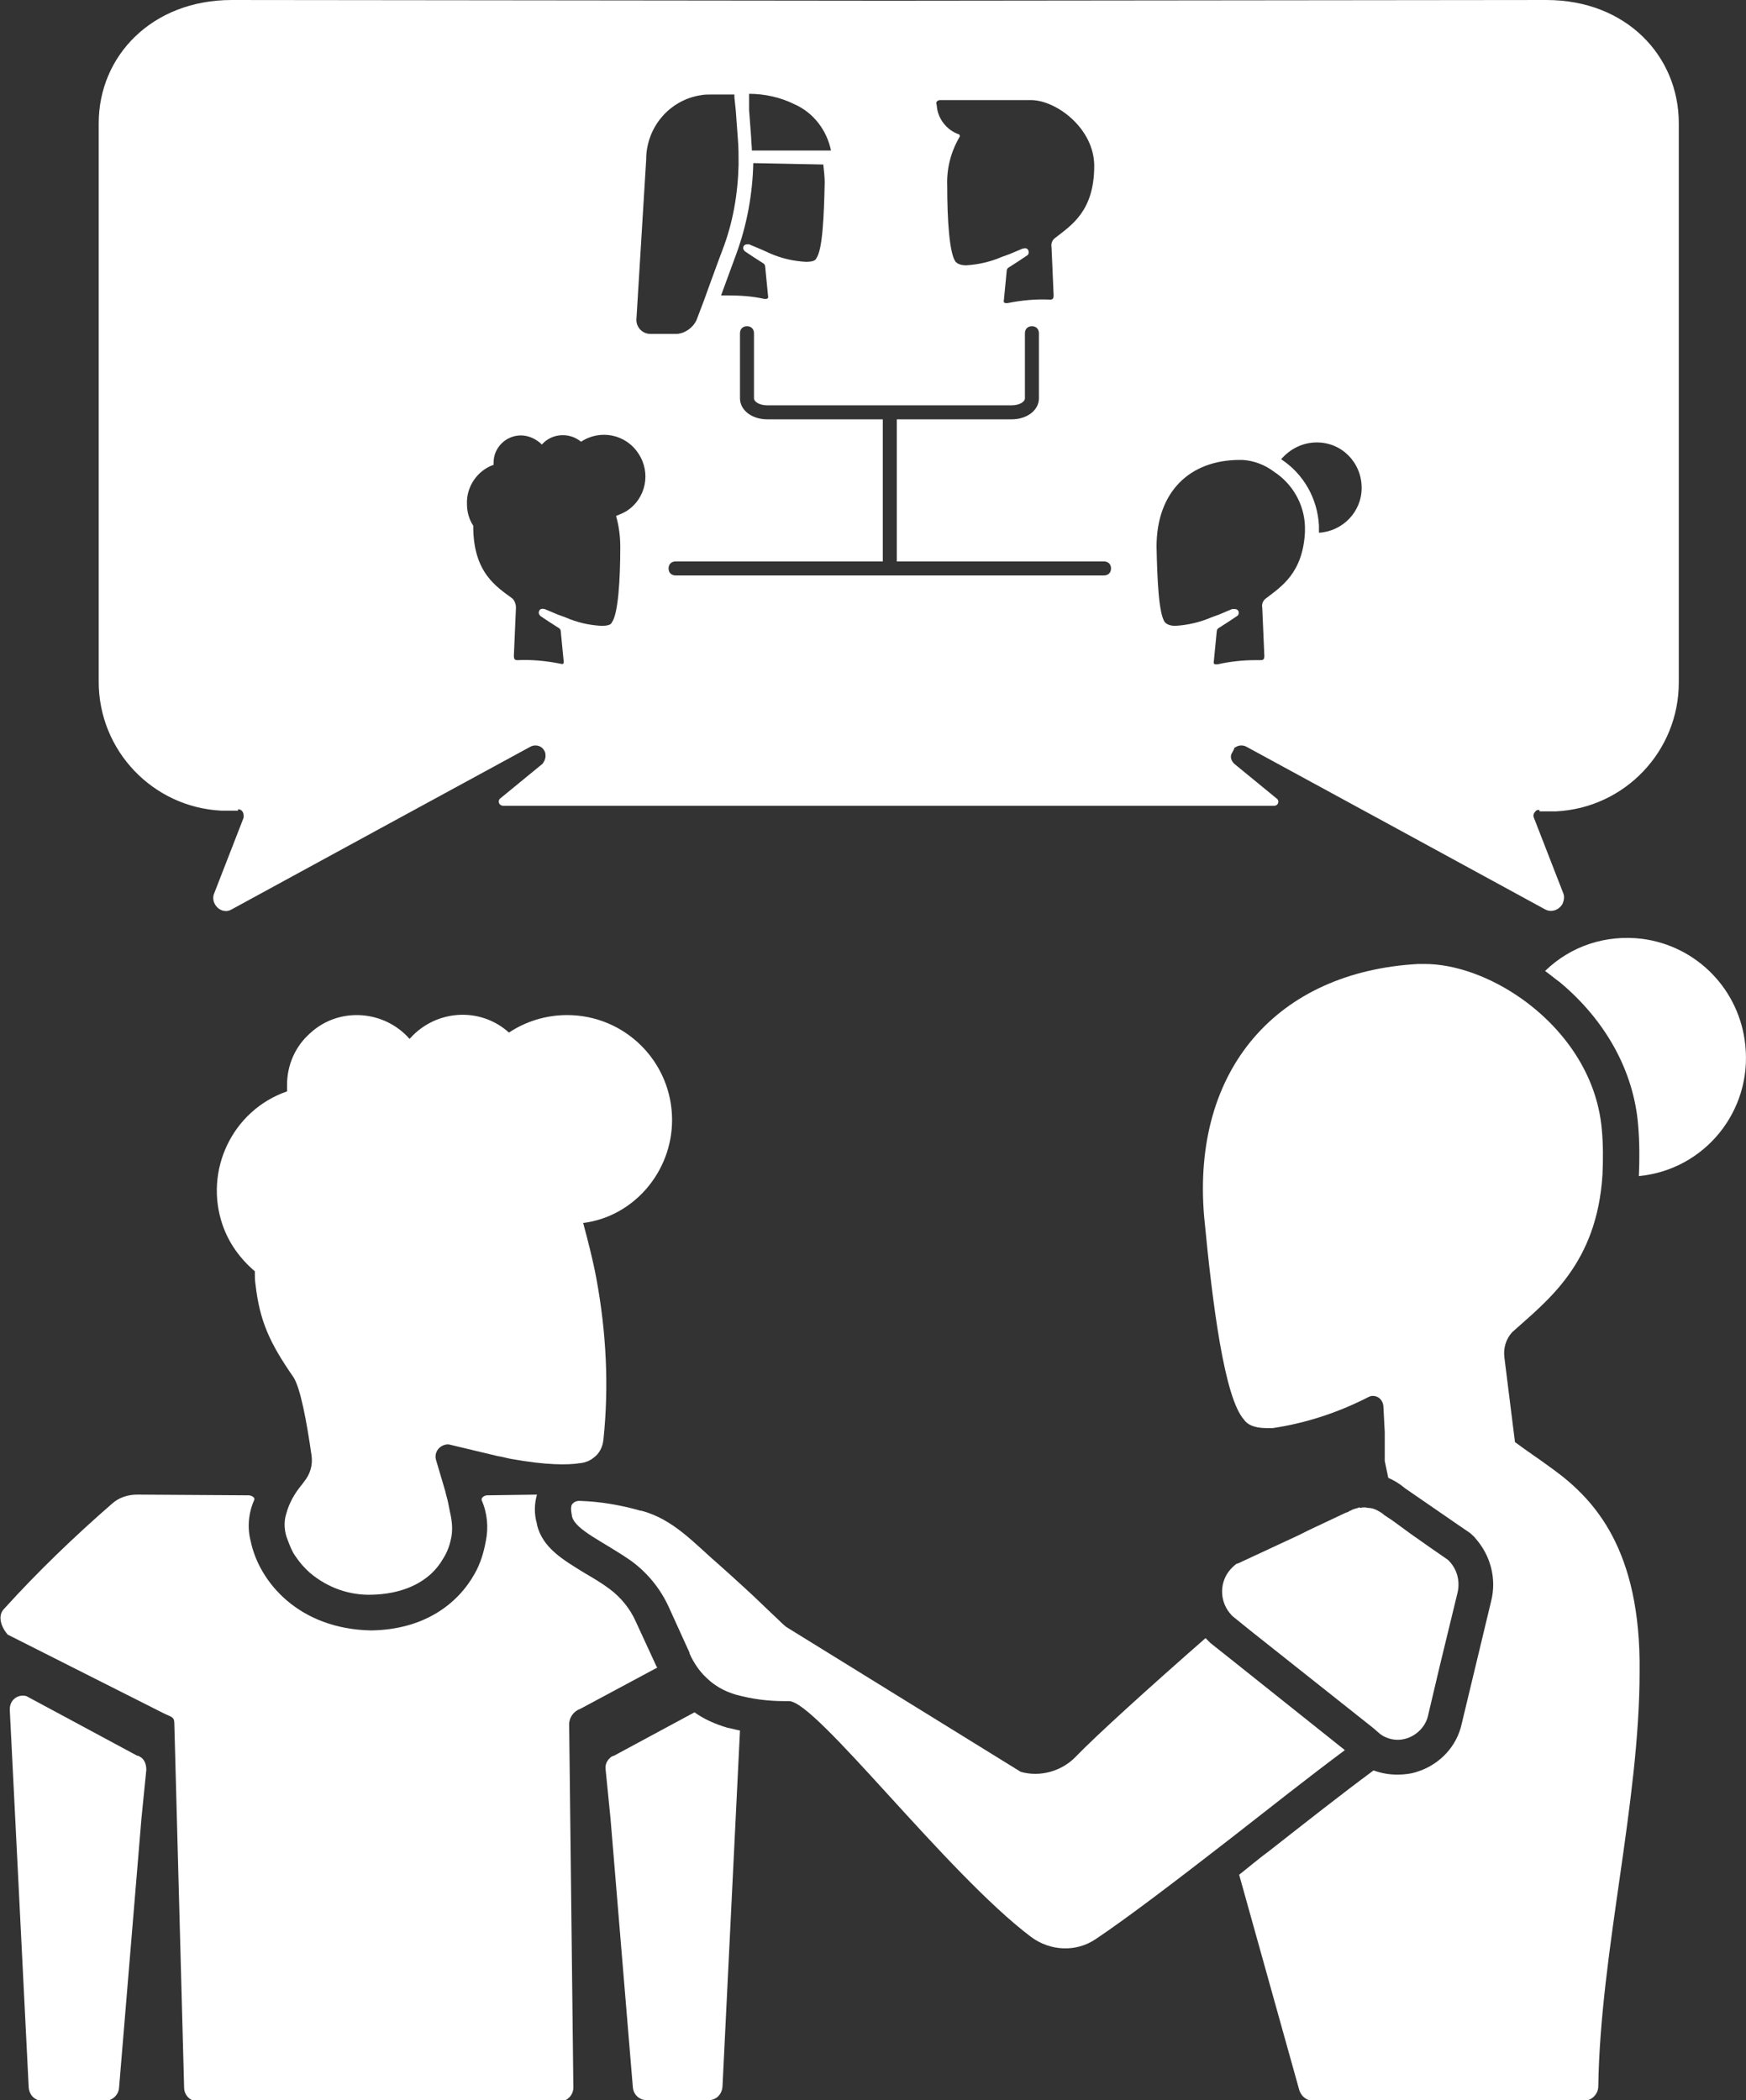
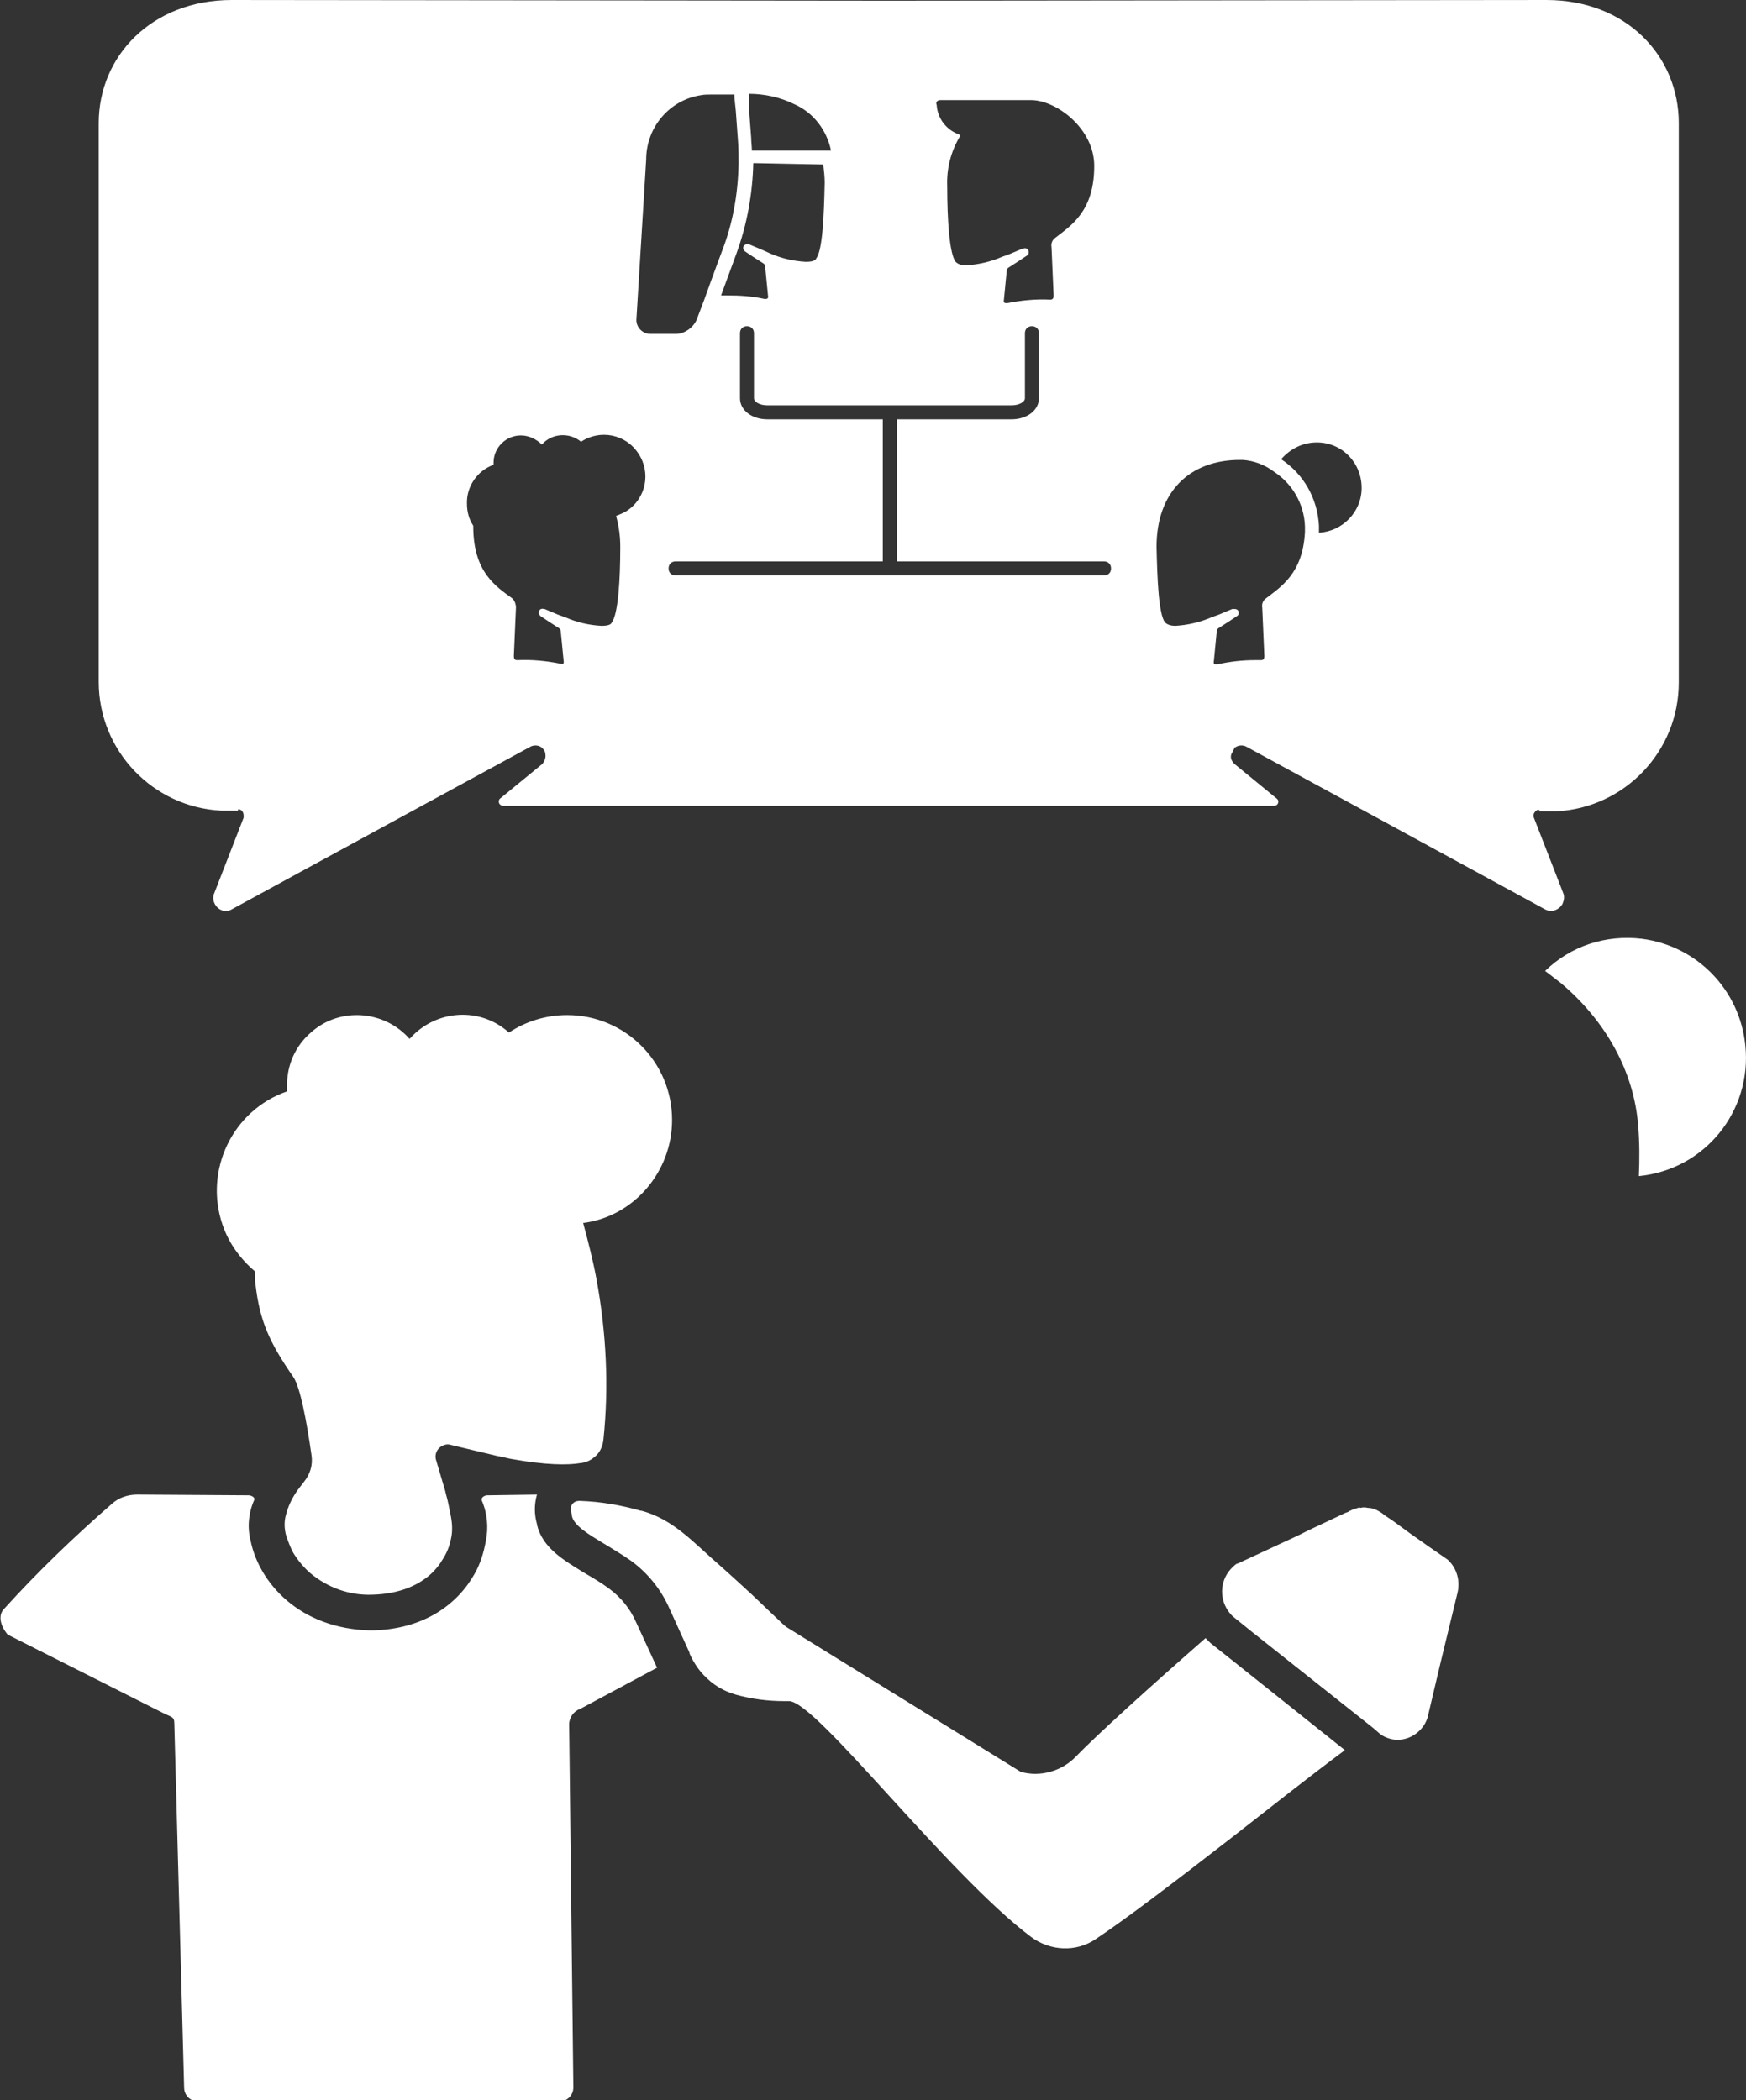
<svg xmlns="http://www.w3.org/2000/svg" enable-background="new 0 0 249.4 300" viewBox="0 0 249.4 300">
  <rect x="0" y="0" width="249.4" height="300" fill="#333333" stroke="none" />
  <g fill="#fff">
    <path d="m 234.5 134.1 c -5.1 -.6 -10.1 1 -13.8 4.6 .7 .5 1.4 1.1 2.1 1.6 6.6 5.5 10.6 12.8 11.2 20.5 .2 2.4 .2 4.8 .1 7.2 9.4 -.9 16.2 -9.3 15.2 -18.7 -.8 -7.9 -6.9 -14.2 -14.8 -15.2 z" />
-     <path d="m 78 107.6 c -.1 -.3 -.2 -.6 -.4 -.8 .1 .3 .2 .5 .4 .8 z" />
    <path d="m 31.6 115.8 h 2.4 v -.2 c .5 0 .8 .4 .8 .9 v .3 l -4.2 10.8 c -.4 .9 .1 2 1 2.4 .5 .2 1 .2 1.5 -.1 l 21.1 -11.5 21.5 -11.7 c .5 -.3 1.2 -.3 1.7 .1 0 0 .1 .1 .1 .1 .2 .2 .4 .5 .4 .8 .1 .5 -.1 1 -.4 1.4 l -6.1 5 c -.2 .2 -.2 .6 0 .8 .1 .1 .3 .2 .4 .2 h 110.2 c .3 0 .6 -.2 .6 -.6 0 -.2 -.1 -.3 -.2 -.4 l -6.1 -5 c -.4 -.4 -.6 -.9 -.4 -1.4 .1 -.2 .3 -.5 .4 -.8 s .1 -.1 .1 -.1 c .5 -.4 1.2 -.4 1.7 -.1 l 21.5 11.7 21.1 11.5 c .9 .5 2 .1 2.5 -.8 .2 -.5 .3 -1 .1 -1.5 l -4.2 -10.8 c -.2 -.4 .1 -.9 .5 -1.1 h .3 v .2 h 2.4 c 9.8 -.5 17.5 -8.6 17.5 -18.4 v -79.9 c 0 -9.6 -7.5 -17.6 -18.9 -17.6 l -93.9 .1 -93.9 -.1 c -11.4 0 -19 8 -19 17.6 v 79.8 c 0 9.8 7.7 17.9 17.5 18.4 z m 60.7 -93 c 0 -4.6 3.3 -8.5 7.8 -9.2 .5 -.1 1 -.1 1.6 -.1 h 3.2 v .4 l .2 1.9 .3 4.1 c .1 1.2 .1 2.4 .1 3.6 -.1 4.2 -.8 8.3 -2.3 12.2 l -.6 1.6 -1.1 3 -.9 2.5 -1.1 2.9 c -.5 1.1 -1.6 1.9 -2.8 2 h -3.8 c -1.1 0 -2 -.9 -2 -2 z m 24.8 -1.3 h -9.7 c 0 -.6 -.1 -1.2 -.1 -1.8 l -.3 -4 v -1.9 -.4 c 2.2 0 4.5 .5 6.5 1.5 2.7 1.2 4.6 3.7 5.2 6.6 z m .5 2 c .1 .9 .2 1.8 .2 2.6 -.1 4.7 -.3 9.6 -1.2 10.8 -.1 .3 -.5 .5 -1.5 .5 -1.8 -.1 -3.5 -.5 -5.1 -1.2 l -1.1 -.5 -1.9 -.8 h -.1 c -.1 0 -.1 0 -.2 0 -.2 0 -.4 .1 -.5 .3 -.1 .3 0 .5 .2 .7 l 1.2 .8 1.4 .9 c .2 .1 .3 .3 .3 .5 l .4 4.1 c .1 .4 -.1 .5 -.3 .5 -.1 0 -.2 0 -.2 0 -1.8 -.4 -3.5 -.5 -5.3 -.5 -.3 0 -.5 0 -.8 0 h -.1 l 2.2 -6 c 1.5 -4.1 2.3 -8.5 2.4 -12.9 z m 59.5 42.2 h .4 c 1.6 .1 3.2 .7 4.5 1.7 2.6 1.7 4.3 4.6 4.4 7.8 v .8 c -.3 5.9 -3.4 7.8 -5.6 9.5 -.4 .3 -.6 .8 -.5 1.3 l .3 6.9 c 0 .4 -.1 .6 -.5 .6 -.3 0 -.5 0 -.8 0 -1.8 0 -3.6 .2 -5.4 .6 -.1 0 -.1 0 -.2 0 -.3 0 -.4 -.1 -.3 -.6 l .4 -4.1 c 0 -.2 .1 -.4 .3 -.5 l 1.4 -.9 1.2 -.8 c .2 -.1 .3 -.4 .2 -.7 -.1 -.2 -.3 -.3 -.5 -.3 -.1 0 -.1 0 -.2 0 h -.2 l -1.9 .8 -1.1 .4 c -1.6 .7 -3.4 1.1 -5.1 1.2 -.9 0 -1.3 -.3 -1.5 -.5 -.9 -1.2 -1.1 -6.2 -1.2 -10.8 0 -7.8 4.7 -12.4 11.9 -12.4 z m 11 -2.5 c 3.6 0 6.4 2.9 6.4 6.5 0 3.4 -2.7 6.2 -6.1 6.4 0 -.3 0 -.7 0 -1 -.2 -3.9 -2.2 -7.4 -5.4 -9.5 1.3 -1.5 3.1 -2.4 5.1 -2.4 z m -53.8 -48.9 h 13.1 c 3.6 .1 8.9 4.1 8.9 9.4 0 6.5 -3.3 8.5 -5.6 10.3 -.4 .3 -.6 .8 -.5 1.3 l .3 6.9 c 0 .4 -.1 .6 -.5 .6 -2.1 -.1 -4.1 .1 -6.1 .5 -.4 0 -.6 0 -.5 -.5 l .4 -4.1 c 0 -.2 .1 -.4 .3 -.5 l 1.4 -.9 1.2 -.8 c .2 -.1 .3 -.4 .2 -.7 s -.4 -.4 -.7 -.3 h -.1 l -1.9 .8 -1.1 .4 c -1.6 .7 -3.4 1.1 -5.1 1.2 -.9 0 -1.3 -.3 -1.5 -.5 -.9 -1.2 -1.2 -6.1 -1.2 -10.8 -.1 -2.5 .5 -4.9 1.8 -7.1 0 -.1 0 -.2 -.1 -.3 -1.8 -.6 -3.1 -2.3 -3.2 -4.2 -.2 -.4 .1 -.7 .5 -.7 z m 10.2 43.6 c 1.1 0 1.9 -.5 1.9 -1 v -9.3 c 0 -.6 .4 -1 1 -1 s 1 .4 1 1 v 9.3 c 0 1.7 -1.7 3 -3.9 3 h -16.4 v 20.3 h 29.6 c .6 0 1 .4 1 1 s -.4 1 -1 1 h -61.2 c -.6 0 -1 -.4 -1 -1 s .4 -1 1 -1 h 29.6 v -20.3 h -16.5 c -2.2 0 -3.9 -1.3 -3.9 -3 v -9.3 c 0 -.6 .4 -1 1 -1 s 1 .4 1 1 v 9.3 c 0 .5 .8 1 1.9 1 z m -74 8.5 c 0 -.1 0 -.2 0 -.3 0 -2.2 1.8 -3.9 3.9 -3.9 1.1 0 2.2 .5 3 1.3 1.4 -1.6 3.9 -1.8 5.6 -.4 2.7 -1.8 6.4 -1.1 8.2 1.7 1.8 2.7 1.1 6.4 -1.7 8.2 -.5 .3 -1 .5 -1.5 .7 .4 1.4 .6 2.9 .6 4.4 0 4.7 -.3 9.6 -1.2 10.8 -.1 .3 -.5 .5 -1.5 .5 -1.8 -.1 -3.5 -.5 -5.1 -1.2 l -1.1 -.4 -1.9 -.8 h -.1 c -.3 -.1 -.6 0 -.7 .3 s 0 .5 .2 .7 l 1.2 .8 1.4 .9 c .2 .1 .3 .3 .3 .5 l .4 4.1 c .1 .6 -.1 .6 -.5 .5 -2 -.4 -4.1 -.6 -6.1 -.5 -.4 0 -.5 -.2 -.5 -.6 l .3 -6.9 c 0 -.5 -.2 -1 -.5 -1.3 -2.3 -1.7 -5.6 -3.7 -5.6 -10.3 v -.1 c -.6 -.9 -.9 -2 -.9 -3.1 -.1 -2.5 1.5 -4.8 3.8 -5.6 z" />
    <path d="m 93.9 238.2 l -.1 -.1 -3 -6.5 c -.8 -1.8 -2.1 -3.4 -3.7 -4.6 -1.2 -.9 -2.4 -1.6 -3.6 -2.3 -3.1 -1.9 -6 -3.6 -6.8 -6.9 v -.1 c -.4 -1.4 -.4 -2.8 0 -4.2 l -7 .1 h -.1 c -.3 0 -.7 .2 -.8 .5 v .2 c .8 1.8 1 3.9 .6 5.8 -.3 1.7 -.8 3.3 -1.6 4.7 -2.4 4.3 -7.2 8 -14.8 8.1 -10.3 -.2 -16 -6.9 -17.2 -12.8 -.5 -1.9 -.3 -4 .5 -5.8 .2 -.4 -.4 -.7 -.8 -.7 h -.1 l -15.7 -.1 h -.1 c -1.3 0 -2.6 .4 -3.6 1.3 -5.4 4.7 -10.6 9.7 -15.4 15 -.9 .9 -.6 2.4 .5 3.7 l 22.2 11.2 c 1.2 .6 1.6 .5 1.6 1.5 l 1.4 52 c 0 1.1 .9 2 2 2 h 51.6 c 1.1 0 2 -.9 2 -2 l -.6 -51.9 c 0 -1 .7 -1.9 1.6 -2.2 z" />
-     <path d="m 19.9 250.9 c -.1 -.1 -.2 -.1 -.3 -.1 l -15.8 -8.5 c -.9 -.3 -2 .2 -2.3 1.2 -.1 .3 -.1 .5 -.1 .8 l 2.7 53.9 c .1 1.1 .9 1.9 2 1.9 h 8.9 c 1 0 1.9 -.8 2 -1.8 l 3.2 -38.5 .7 -7 c 0 -.8 -.3 -1.6 -1 -1.9 z" />
-     <path d="m 99.2 244.6 l -11.5 6.2 c -.1 0 -.2 .1 -.3 .1 -.6 .4 -1 1.1 -.9 1.8 l .7 7 3.2 38.5 c .1 1 .9 1.8 2 1.8 h 8.8 c 1.1 0 1.9 -.8 2 -1.9 l 2.5 -50.9 c -.6 -.1 -1.2 -.3 -1.8 -.4 -1.7 -.5 -3.3 -1.2 -4.7 -2.2 z" />
    <path d="m 96 160 c 0 -8.3 -6.7 -15 -15 -15 -3 0 -5.9 .9 -8.3 2.5 -4.1 -3.7 -10.4 -3.3 -14.1 .8 0 0 0 0 -.1 .1 -3.6 -4.1 -10 -4.6 -14.1 -.9 -2.2 1.9 -3.4 4.6 -3.4 7.5 v .9 c -7.8 2.7 -11.9 11.3 -9.2 19.1 .9 2.6 2.5 4.8 4.6 6.6 0 .7 0 1.3 .1 1.9 .6 5.2 2 8.3 5.4 13.2 1 1.5 1.9 6.3 2.6 11.2 .2 1.4 -.2 2.7 -1.1 3.8 l -.3 .4 c -1 1.2 -1.8 2.6 -2.2 4.1 -.4 1.2 -.3 2.6 .2 3.8 .3 .8 .6 1.6 1.1 2.3 .6 .9 1.3 1.7 2.1 2.4 2.5 2.1 5.6 3.2 8.8 3.1 4.2 -.1 6.9 -1.5 8.6 -3.1 .6 -.6 1.1 -1.2 1.5 -1.9 .6 -.9 1 -1.9 1.2 -2.9 .3 -1.2 .2 -2.5 -.1 -3.8 l -.3 -1.5 c -.1 -.5 -.3 -1.1 -.4 -1.6 l -1.3 -4.4 c -.3 -.9 .2 -1.9 1.2 -2.2 .3 -.1 .6 -.1 .9 0 l 6.7 1.6 c .7 .1 1.3 .3 1.9 .4 5 .9 8.1 .9 9.9 .6 h .1 c .6 -.1 1.2 -.3 1.7 -.7 .9 -.6 1.4 -1.6 1.5 -2.7 .8 -7.6 .4 -15.3 -1 -22.9 -.5 -2.7 -1.2 -5.4 -1.9 -8 7.2 -.9 12.7 -7.3 12.7 -14.7 z" />
-     <path d="m 222 210 c -1 -.7 -1.9 -1.4 -2.8 -2 -1 -.7 -2 -1.4 -2.8 -2 l -1.5 -12 c -.2 -1.4 .2 -2.7 1.1 -3.7 5 -4.5 12.1 -9.7 12.9 -22.5 .1 -2.2 .1 -4.4 -.1 -6.5 -.7 -7.9 -5.5 -14.4 -11.4 -18.6 -4.5 -3.2 -9.6 -5 -13.9 -5 -.3 0 -.6 0 -.9 0 -20.1 1.1 -32.4 15 -30.6 36.1 1.2 12.6 2.9 25.9 5.7 29 .4 .6 1.3 1.2 3.2 1.2 h .9 c 4.7 -.7 9.3 -2.2 13.6 -4.4 .2 -.1 .4 -.2 .7 -.2 .8 0 1.4 .6 1.5 1.4 l .2 3.8 v 4.1 l .5 2.4 c .9 .4 1.7 .9 2.4 1.5 l 4.5 3.1 2.9 2 1.9 1.3 c .3 .3 .6 .5 .8 .8 2.1 2.4 3 5.7 2.2 8.9 l -4.2 17.5 c -.7 3.3 -3.2 5.9 -6.4 6.9 -.9 .3 -1.9 .4 -2.8 .4 -1.2 0 -2.3 -.2 -3.4 -.6 -4.6 3.4 -9.8 7.5 -14.9 11.5 -1.5 1.1 -2.9 2.3 -4.3 3.4 l 8.6 30.8 c .3 .9 1.1 1.5 2 1.5 h 38.6 c 1.1 0 2.1 -.9 2.1 -2.1 .3 -19.2 5.9 -40.4 5.9 -59.2 .2 -17.5 -6.5 -24.6 -12.2 -28.8 z" />
    <path d="m 176.3 237.4 l -3.4 -2.7 c -.2 -.2 -.5 -.5 -.7 -.7 -8.1 7.1 -15.5 13.8 -18.5 16.9 -2 2.1 -5.1 3 -7.9 2.2 l -33.5 -20.7 s -.5 -.4 -1.2 -1.1 c -1.3 -1.2 -3.3 -3.2 -5.2 -4.9 -1.2 -1.1 -2.3 -2.1 -3.1 -2.8 -3.6 -3.1 -6.6 -6.6 -11.2 -7.8 h -.1 c -2.8 -.8 -5.7 -1.3 -8.6 -1.4 h -.2 c -.3 0 -.6 .1 -.8 .3 -.6 .4 -.2 1.6 -.2 1.9 .5 2 4.5 3.6 8.5 6.4 2.3 1.7 4.1 3.9 5.3 6.5 l 3 6.6 v .1 c .3 .7 .7 1.4 1.2 2.1 s 1.1 1.3 1.8 1.9 c 1.1 .9 2.3 1.5 3.7 1.9 2.2 .6 4.5 .9 6.8 .9 h .6 .1 c 3.9 0 22.5 24.6 34.6 33.7 2.7 2 6.4 2.2 9.2 .3 4.5 -3 11.7 -8.5 19.3 -14.4 5.5 -4.3 11.2 -8.8 16.3 -12.6 z" />
    <path d="m 194 215.4 c -.4 .1 -.8 .2 -1.1 .4 -.1 0 -.1 0 -.2 .1 -.1 0 -.1 .1 -.2 .1 l -.3 .1 -5.3 2.5 -1.4 .7 -8.6 4 -.3 .1 c -.4 .3 -.8 .7 -1.1 1.1 -1.4 1.9 -1.2 4.5 .4 6.2 l .2 .2 2.6 2.1 17.4 13.8 .7 .6 c .4 .4 .9 .7 1.5 .9 .9 .3 1.8 .3 2.7 0 1.5 -.5 2.7 -1.8 3 -3.3 l 1.7 -7.2 2.5 -10.3 c .4 -1.7 -.1 -3.5 -1.4 -4.7 l -2.6 -1.8 -2.7 -1.9 -1.5 -1.1 -1.1 -.8 -.9 -.6 -.3 -.2 c -.2 -.2 -.5 -.4 -.7 -.5 -.5 -.3 -1 -.5 -1.6 -.5 -.4 -.1 -.7 -.1 -1.1 0 -.1 -.1 -.2 -.1 -.3 0 h .1 z" />
  </g>
</svg>